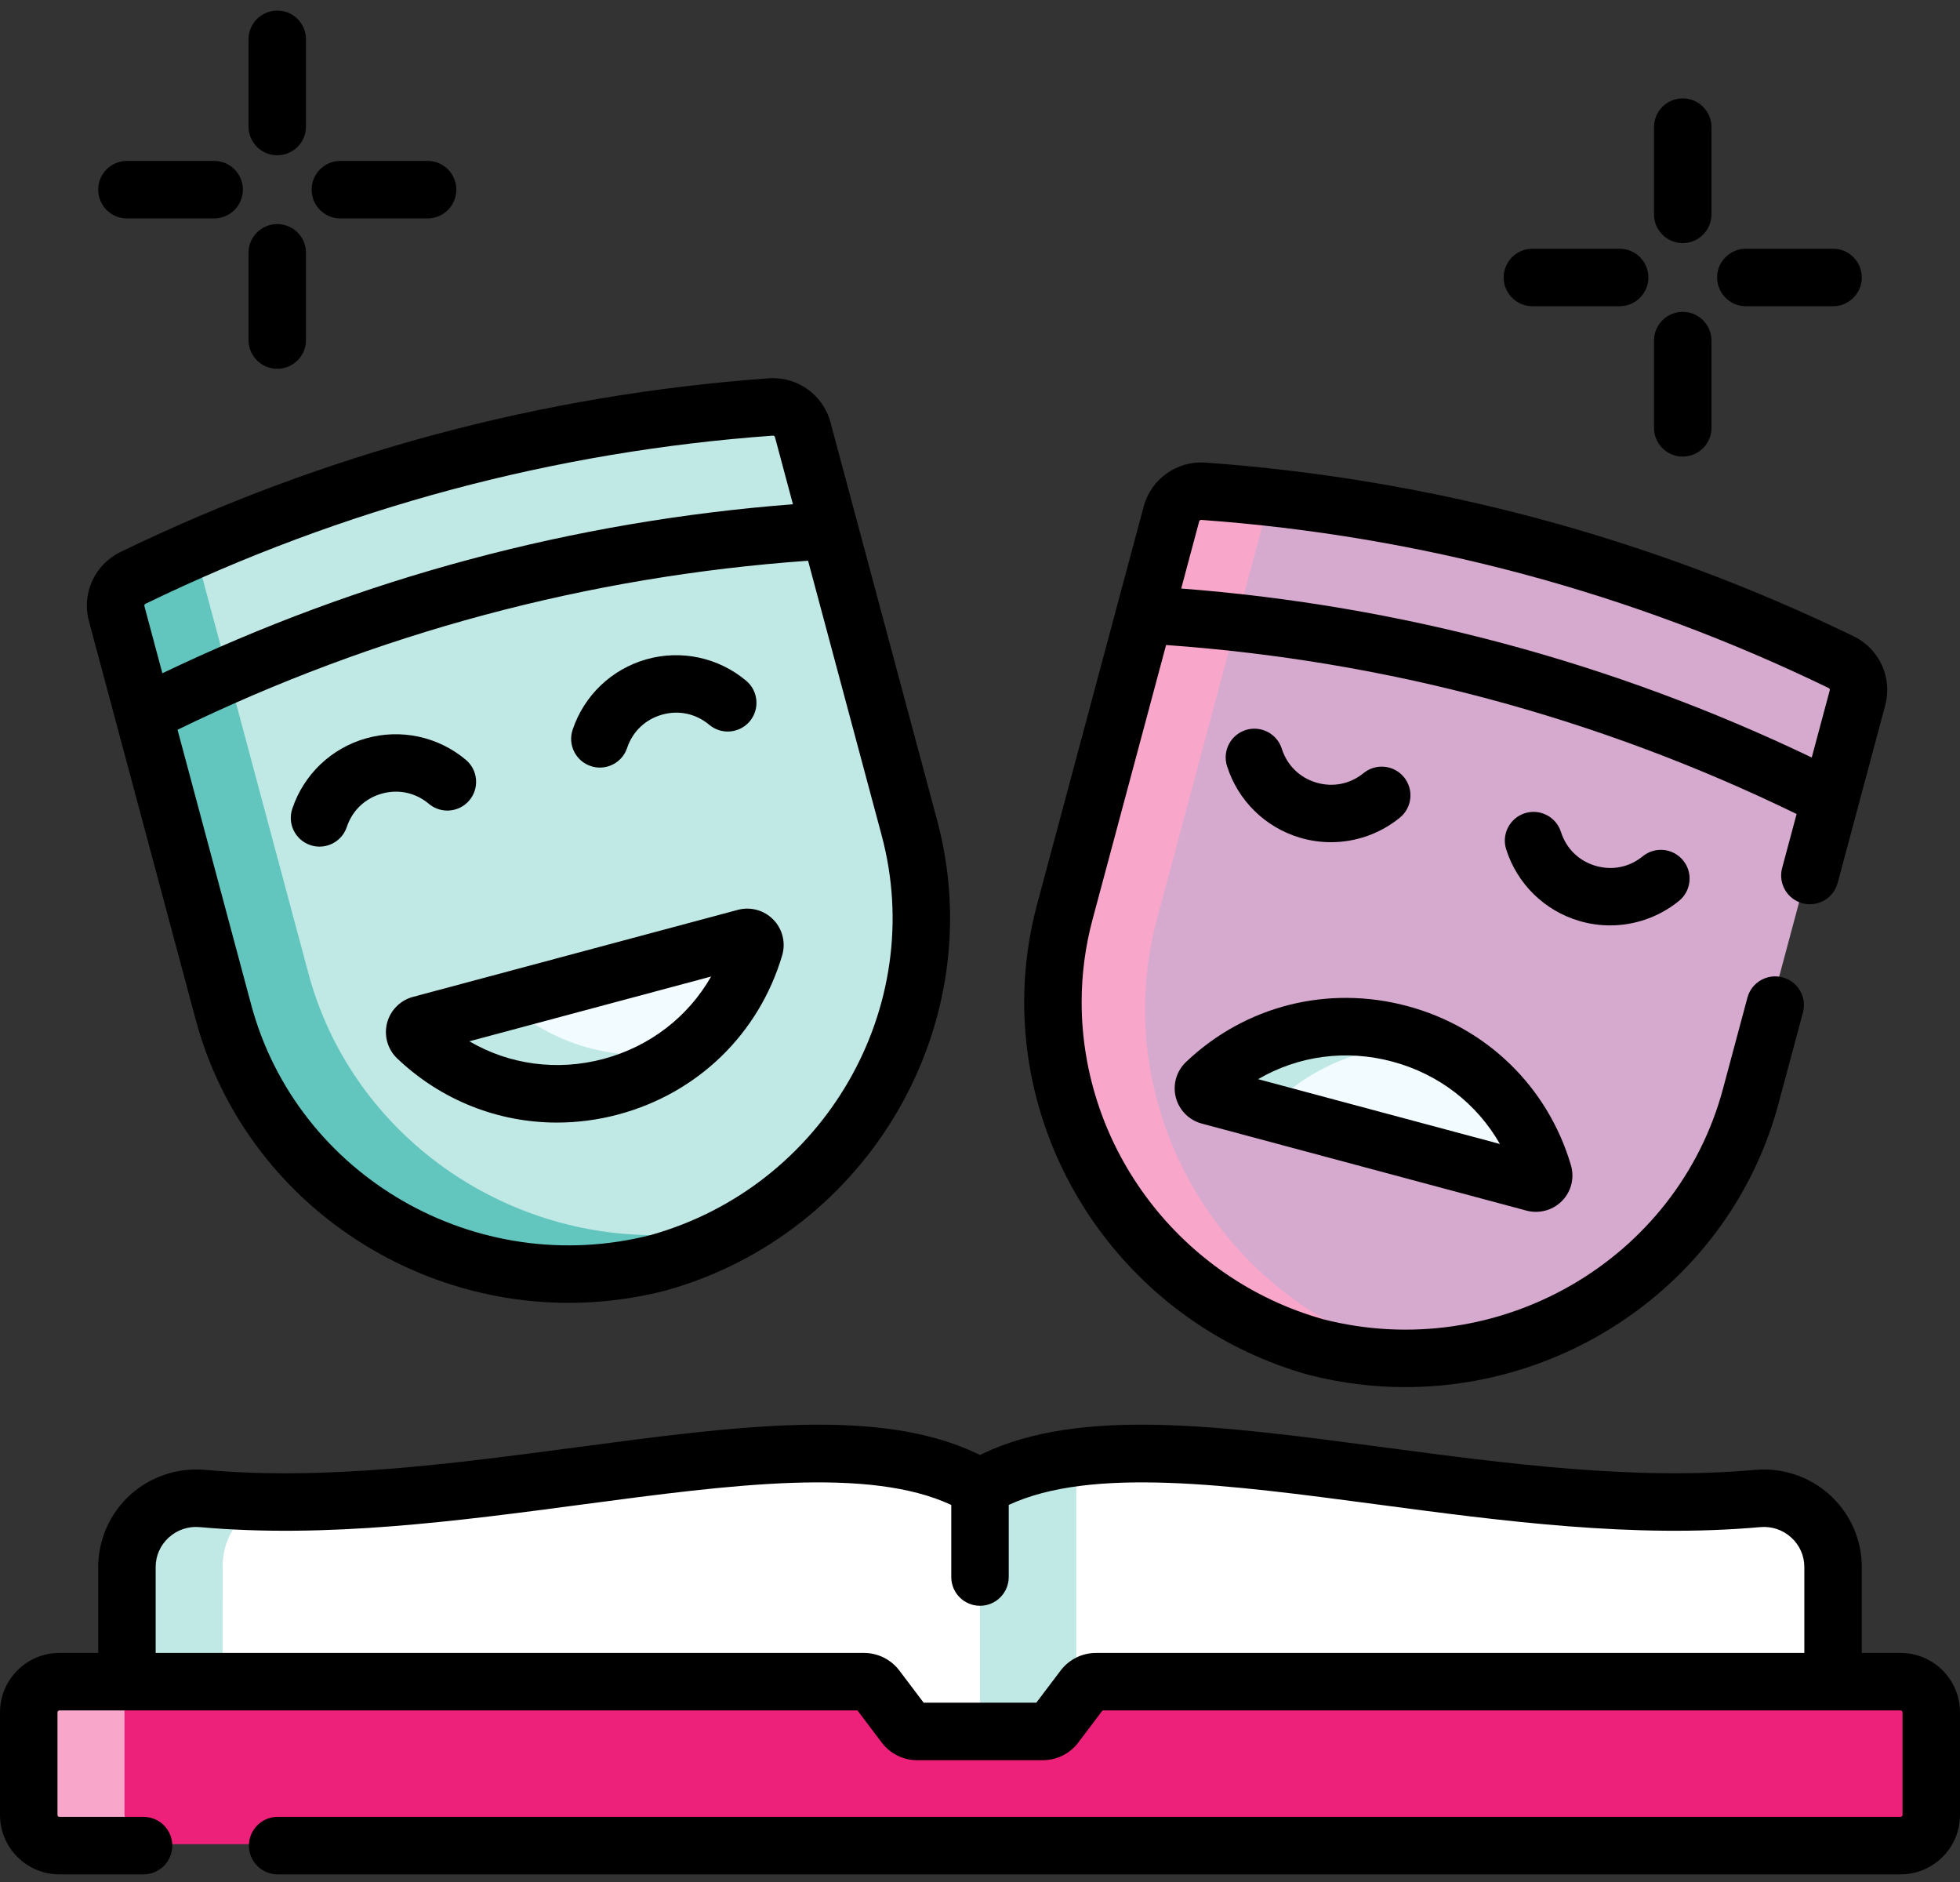
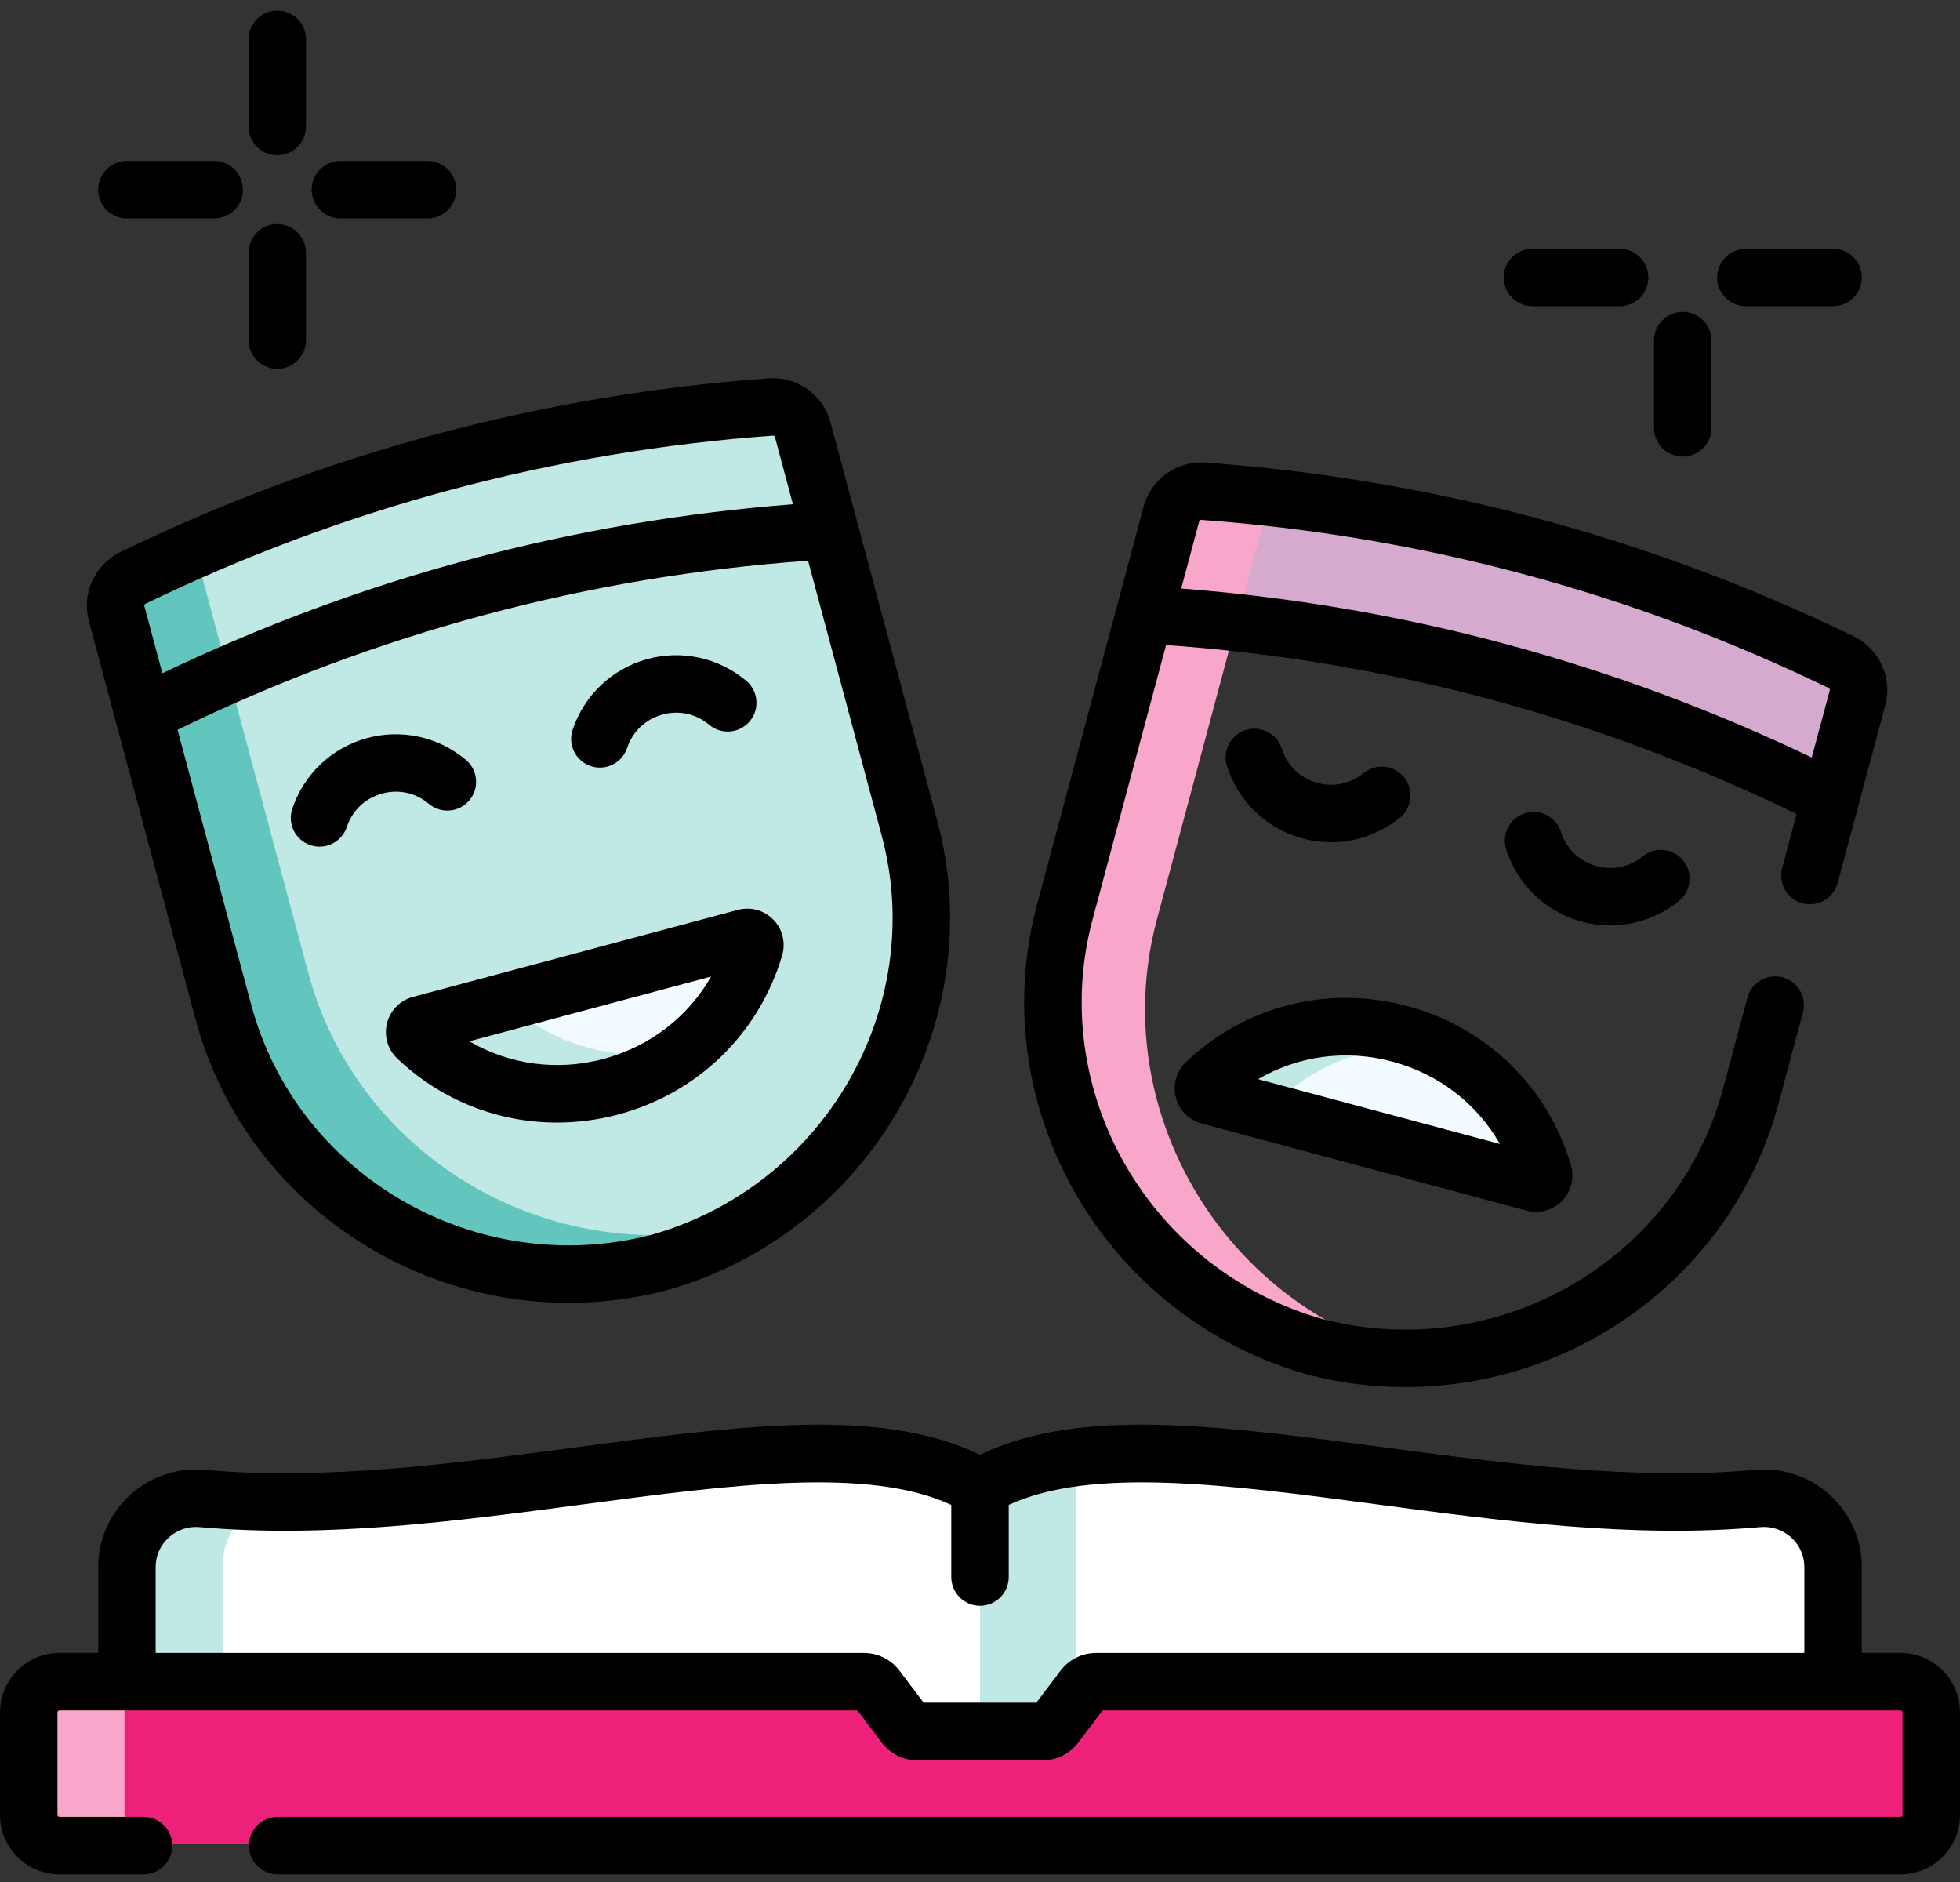
<svg xmlns="http://www.w3.org/2000/svg" width="50" height="48" viewBox="0 0 50 48" fill="none">
  <rect x="0" y="0" width="50" height="48" fill="#333333" stroke="none" />
  <path d="M16.709 32.168C15.95 32.363 15.187 32.456 14.436 32.456C10.391 32.456 6.682 29.765 5.614 25.762C4.936 23.236 3.122 16.466 2.893 15.609C2.795 15.246 2.972 14.865 3.31 14.701C8.407 12.229 13.928 10.749 19.579 10.342C19.954 10.315 20.297 10.556 20.394 10.92C20.624 11.777 22.438 18.546 23.115 21.073C24.392 25.817 21.529 30.82 16.709 32.168Z" fill="#C0E8E5" />
  <path d="M18.92 31.223C18.243 31.626 17.503 31.947 16.709 32.169C15.95 32.363 15.187 32.456 14.436 32.456C10.391 32.456 6.682 29.765 5.614 25.763C4.936 23.236 3.122 16.466 2.893 15.609C2.795 15.246 2.972 14.866 3.31 14.701C4.346 14.199 5.399 13.739 6.467 13.319C6.163 13.458 5.86 13.601 5.559 13.746C5.221 13.911 5.044 14.291 5.142 14.655C5.371 15.512 7.185 22.281 7.863 24.808C8.931 28.81 12.64 31.501 16.685 31.501C17.423 31.501 18.173 31.411 18.92 31.223Z" fill="#62C6BF" />
  <path d="M19.168 24.119C18.068 27.85 13.373 29.108 10.555 26.427C10.445 26.322 10.494 26.136 10.641 26.097L18.929 23.876C19.076 23.837 19.211 23.973 19.168 24.119Z" fill="#F2FBFF" />
-   <path d="M21.084 13.493C14.991 13.845 9.035 15.441 3.583 18.183C3.352 17.325 3.122 16.466 2.893 15.609C2.795 15.246 2.972 14.865 3.31 14.701C8.407 12.229 13.929 10.749 19.579 10.342C19.954 10.315 20.297 10.556 20.394 10.92C20.624 11.777 20.853 12.635 21.084 13.493Z" fill="#C0E8E5" />
-   <path d="M47.303 17.759C47.073 18.617 45.259 25.386 44.582 27.913C43.315 32.659 38.334 35.561 33.486 34.319C29.443 33.188 26.777 29.483 26.777 25.518C26.777 24.757 26.875 23.987 27.08 23.223C27.758 20.697 29.572 13.927 29.802 13.07C29.898 12.706 30.241 12.465 30.617 12.492C36.267 12.9 41.788 14.38 46.885 16.852C47.225 17.016 47.401 17.396 47.303 17.759Z" fill="#D6AACE" />
+   <path d="M21.084 13.493C14.991 13.845 9.035 15.441 3.583 18.183C3.352 17.325 3.122 16.466 2.893 15.609C2.795 15.246 2.972 14.865 3.31 14.701C8.407 12.229 13.929 10.749 19.579 10.342C19.954 10.315 20.297 10.556 20.394 10.92Z" fill="#C0E8E5" />
  <path d="M36.137 34.598C35.265 34.634 34.374 34.546 33.486 34.319C29.443 33.188 26.777 29.483 26.777 25.518C26.777 24.757 26.875 23.987 27.081 23.223C27.758 20.697 29.572 13.927 29.802 13.07C29.898 12.706 30.241 12.465 30.617 12.492C31.389 12.548 32.159 12.623 32.926 12.72C32.601 12.746 32.32 12.973 32.234 13.297C32.005 14.154 30.191 20.923 29.513 23.45C29.308 24.213 29.21 24.983 29.21 25.745C29.21 29.71 31.875 33.415 35.919 34.545C35.991 34.564 36.064 34.581 36.137 34.598Z" fill="#F8A6CA" />
  <path d="M30.677 27.58C33.494 24.899 38.19 26.157 39.29 29.888C39.333 30.034 39.197 30.17 39.05 30.131L30.762 27.91C30.616 27.871 30.567 27.685 30.677 27.58Z" fill="#F2FBFF" />
  <path d="M47.303 17.759C47.073 18.617 46.843 19.475 46.613 20.333C41.161 17.591 35.205 15.995 29.111 15.643C29.342 14.785 29.572 13.927 29.802 13.07C29.898 12.706 30.241 12.465 30.617 12.492C36.267 12.9 41.788 14.38 46.886 16.852C47.225 17.016 47.401 17.396 47.303 17.759Z" fill="#D6AACE" />
  <path d="M32.234 13.297C32.007 14.148 31.778 14.999 31.549 15.852C30.74 15.76 29.927 15.691 29.112 15.643C29.342 14.785 29.572 13.927 29.802 13.07C29.898 12.706 30.241 12.465 30.617 12.492C31.389 12.548 32.159 12.623 32.926 12.72C32.601 12.746 32.32 12.973 32.234 13.297Z" fill="#F8A6CA" />
  <path d="M5.142 14.655C5.364 15.482 5.585 16.311 5.808 17.14C5.058 17.466 4.316 17.814 3.583 18.183C3.352 17.325 3.122 16.467 2.893 15.609C2.795 15.246 2.972 14.866 3.31 14.701C4.346 14.199 5.399 13.739 6.467 13.319C6.163 13.458 5.86 13.601 5.559 13.746C5.221 13.911 5.044 14.291 5.142 14.655Z" fill="#62C6BF" />
  <path d="M17.278 26.828C15.343 28.252 12.501 28.28 10.555 26.427C10.445 26.322 10.494 26.136 10.641 26.097L12.842 25.508H12.843C14.113 26.694 15.756 27.09 17.278 26.828Z" fill="#C0E8E5" />
  <path d="M36.627 26.709C35.203 26.57 33.711 27.005 32.543 28.116C32.465 28.192 32.468 28.31 32.531 28.384L30.762 27.91C30.616 27.871 30.567 27.685 30.676 27.581C32.377 25.962 34.762 25.778 36.627 26.709Z" fill="#C0E8E5" />
  <path d="M46.762 42.854V39.932C46.762 38.894 45.868 38.088 44.834 38.181C37.712 38.822 29.498 35.728 25.374 37.704C25.145 37.814 24.856 37.814 24.626 37.704C20.502 35.728 12.289 38.822 5.166 38.181C4.132 38.088 3.238 38.894 3.238 39.932V42.854L6.647 45.375H41.145L46.762 42.854Z" fill="white" />
  <path d="M27.456 37.132V45.375H25V38.302C25 38.048 25.145 37.814 25.374 37.704C25.984 37.411 26.684 37.23 27.456 37.132Z" fill="#C0E8E5" />
  <path d="M5.682 42.854L9.091 45.375H6.647L3.238 42.854V39.932C3.238 38.894 4.131 38.088 5.165 38.181C5.731 38.232 6.304 38.259 6.882 38.267C6.189 38.5 5.681 39.15 5.681 39.932L5.682 42.854Z" fill="#C0E8E5" />
  <path d="M48.485 42.853H27.956C27.833 42.853 27.718 42.911 27.644 43.009L26.919 43.967C26.845 44.064 26.73 44.122 26.608 44.122H23.392C23.27 44.122 23.155 44.064 23.081 43.967L22.356 43.009C22.282 42.911 22.167 42.853 22.044 42.853H1.515C1.083 42.853 0.733 43.204 0.733 43.635V46.253C0.733 46.685 1.083 47.035 1.515 47.035H48.485C48.917 47.035 49.267 46.685 49.267 46.253V43.635C49.267 43.204 48.917 42.853 48.485 42.853Z" fill="#ED207A" />
  <path d="M3.176 43.636V46.253C3.176 46.684 3.526 47.035 3.958 47.035H1.515C1.083 47.035 0.733 46.684 0.733 46.253V43.636C0.733 43.203 1.083 42.853 1.515 42.853H3.958C3.526 42.853 3.176 43.203 3.176 43.636Z" fill="#F8A6CA" />
  <path d="M48.485 42.158H47.495V39.97C47.495 39.273 47.2 38.604 46.686 38.134C46.169 37.661 45.469 37.425 44.769 37.489C41.699 37.764 38.44 37.331 35.288 36.912C31.138 36.361 27.554 35.884 25.057 37.081C25.038 37.09 25.019 37.099 25 37.11C24.981 37.099 24.962 37.09 24.943 37.081C22.446 35.884 18.862 36.361 14.712 36.912C11.56 37.331 8.301 37.765 5.232 37.489C4.531 37.425 3.832 37.661 3.314 38.134C2.8 38.604 2.505 39.273 2.505 39.97V42.158H1.515C0.68 42.158 0 42.837 0 43.673V46.29C0 47.126 0.68 47.805 1.515 47.805H3.662C4.067 47.805 4.395 47.477 4.395 47.072C4.395 46.667 4.067 46.339 3.662 46.339H1.515C1.488 46.339 1.466 46.318 1.466 46.29V43.673C1.466 43.647 1.488 43.624 1.515 43.624H21.874L22.497 44.448C22.709 44.727 23.043 44.893 23.392 44.893H26.608C26.956 44.893 27.291 44.727 27.504 44.447L28.126 43.624H48.485C48.511 43.624 48.534 43.647 48.534 43.673V46.29C48.534 46.318 48.512 46.339 48.485 46.339H7.083C6.678 46.339 6.35 46.667 6.35 47.072C6.35 47.477 6.678 47.805 7.083 47.805H48.485C49.32 47.805 50 47.126 50 46.29V43.673C50 42.837 49.32 42.158 48.485 42.158ZM27.956 42.158C27.607 42.158 27.272 42.324 27.059 42.604L26.437 43.426H23.562L22.94 42.603C22.728 42.324 22.393 42.158 22.044 42.158H3.971V39.969C3.971 39.679 4.089 39.412 4.303 39.216C4.521 39.017 4.804 38.922 5.1 38.949C8.332 39.239 11.673 38.795 14.905 38.365C18.634 37.87 22.159 37.401 24.267 38.383V40.221C24.267 40.627 24.595 40.955 25 40.955C25.405 40.955 25.733 40.626 25.733 40.221V38.383C27.841 37.401 31.365 37.87 35.095 38.365C38.326 38.795 41.668 39.239 44.9 38.949C45.196 38.922 45.479 39.017 45.697 39.216C45.911 39.412 46.029 39.679 46.029 39.969V42.158L27.956 42.158Z" fill="black" />
  <path d="M10.941 20.502C11.251 20.762 11.713 20.722 11.974 20.412C12.234 20.102 12.194 19.64 11.885 19.38C11.179 18.786 10.227 18.581 9.34 18.831C8.452 19.081 7.748 19.753 7.456 20.628C7.328 21.012 7.535 21.427 7.919 21.555C7.996 21.581 8.074 21.593 8.151 21.593C8.458 21.593 8.744 21.399 8.847 21.092C8.987 20.672 9.311 20.362 9.738 20.242C10.163 20.122 10.602 20.216 10.941 20.502Z" fill="black" />
  <path d="M18.822 23.206L10.533 25.426C10.209 25.513 9.956 25.77 9.873 26.095C9.791 26.42 9.89 26.765 10.132 26.995C11.253 28.062 12.706 28.631 14.208 28.631C14.729 28.631 15.257 28.563 15.778 28.423C17.803 27.88 19.364 26.363 19.954 24.364C20.048 24.043 19.962 23.694 19.727 23.454C19.493 23.214 19.145 23.119 18.822 23.206ZM15.398 27.007C14.214 27.324 12.992 27.154 11.973 26.558L18.141 24.906C17.556 25.931 16.583 26.689 15.398 27.007Z" fill="black" />
  <path d="M4.988 25.99C6.149 30.338 10.148 33.229 14.509 33.229C15.323 33.229 16.151 33.128 16.974 32.917C16.979 32.916 16.984 32.914 16.989 32.913C22.19 31.458 25.293 26.079 23.906 20.921L21.185 10.768C20.997 10.067 20.335 9.596 19.609 9.649C13.84 10.066 8.277 11.556 3.073 14.079C2.418 14.396 2.079 15.136 2.267 15.836L4.988 25.99ZM22.49 21.302C23.669 25.684 21.027 30.256 16.602 31.499C12.148 32.636 7.575 29.997 6.404 25.611L4.529 18.612C9.591 16.149 14.997 14.701 20.614 14.301L22.49 21.301C22.49 21.301 22.49 21.302 22.49 21.302ZM3.712 15.399C8.748 12.957 14.132 11.514 19.714 11.111C19.716 11.111 19.717 11.111 19.719 11.111C19.743 11.111 19.763 11.125 19.769 11.147L20.228 12.861C14.618 13.294 9.216 14.741 4.142 17.171L3.683 15.457C3.677 15.434 3.689 15.41 3.712 15.399Z" fill="black" />
  <path d="M15.071 19.539C15.148 19.565 15.226 19.577 15.303 19.577C15.61 19.577 15.896 19.383 15.998 19.076C16.139 18.656 16.463 18.347 16.89 18.227C17.315 18.107 17.754 18.201 18.093 18.486C18.403 18.746 18.865 18.706 19.126 18.397C19.386 18.087 19.346 17.624 19.037 17.364C18.331 16.77 17.38 16.565 16.492 16.815C15.604 17.066 14.9 17.737 14.608 18.612C14.479 18.996 14.687 19.411 15.071 19.539Z" fill="black" />
  <path d="M33.371 35.062C33.377 35.064 33.382 35.065 33.387 35.066C34.21 35.278 35.037 35.378 35.852 35.378C40.212 35.378 44.212 32.487 45.372 28.14L45.993 25.825C46.098 25.434 45.866 25.032 45.475 24.927C45.084 24.823 44.682 25.054 44.577 25.445L43.956 27.761C42.786 32.146 38.213 34.786 33.758 33.648C30.128 32.629 27.593 29.303 27.593 25.556C27.593 24.845 27.687 24.137 27.871 23.451L29.747 16.451C35.363 16.85 40.769 18.298 45.832 20.761L45.462 22.14C45.358 22.531 45.59 22.933 45.981 23.038C46.372 23.142 46.774 22.91 46.879 22.519L48.093 17.986C48.282 17.285 47.943 16.546 47.288 16.229C42.083 13.706 36.52 12.215 30.753 11.798C30.027 11.746 29.363 12.216 29.176 12.917L26.455 23.07C26.238 23.88 26.127 24.716 26.127 25.556C26.127 29.96 29.106 33.869 33.371 35.062ZM30.646 13.26C36.228 13.664 41.612 15.106 46.649 17.548C46.672 17.559 46.684 17.583 46.677 17.607L46.218 19.32C41.145 16.891 35.742 15.443 30.133 15.01L30.592 13.295C30.598 13.273 30.621 13.259 30.646 13.26Z" fill="black" />
  <path d="M41.075 23.602C41.707 23.602 42.329 23.386 42.833 22.976C43.146 22.72 43.193 22.258 42.937 21.945C42.681 21.631 42.219 21.584 41.906 21.84C41.563 22.12 41.123 22.208 40.698 22.081C40.274 21.955 39.954 21.64 39.82 21.218C39.698 20.833 39.285 20.619 38.9 20.741C38.514 20.864 38.3 21.276 38.423 21.662C38.702 22.541 39.396 23.223 40.28 23.486C40.541 23.564 40.809 23.602 41.075 23.602Z" fill="black" />
  <path d="M33.159 21.364C33.42 21.442 33.688 21.48 33.954 21.48C34.586 21.48 35.208 21.264 35.711 20.854C36.025 20.598 36.072 20.136 35.816 19.822C35.56 19.509 35.098 19.462 34.785 19.718C34.442 19.997 34.001 20.086 33.577 19.959C33.153 19.833 32.833 19.518 32.699 19.096C32.577 18.711 32.164 18.497 31.779 18.619C31.393 18.742 31.179 19.154 31.302 19.54C31.581 20.419 32.275 21.101 33.159 21.364Z" fill="black" />
  <path d="M30.254 27.087C30.012 27.317 29.912 27.663 29.995 27.987C30.078 28.313 30.331 28.569 30.655 28.656L38.943 30.877C39.023 30.898 39.103 30.908 39.183 30.908C39.431 30.908 39.672 30.809 39.849 30.628C40.084 30.388 40.17 30.04 40.075 29.719C39.486 27.72 37.925 26.202 35.9 25.659C33.874 25.116 31.764 25.65 30.254 27.087ZM35.52 27.076C36.705 27.393 37.678 28.151 38.263 29.177L32.095 27.524C33.114 26.928 34.336 26.758 35.52 27.076Z" fill="black" />
  <path d="M3.238 5.571H5.463C5.868 5.571 6.196 5.242 6.196 4.838C6.196 4.433 5.868 4.104 5.463 4.104H3.238C2.833 4.104 2.505 4.433 2.505 4.838C2.505 5.242 2.833 5.571 3.238 5.571Z" fill="black" />
  <path d="M8.683 5.571H10.908C11.313 5.571 11.641 5.242 11.641 4.838C11.641 4.433 11.313 4.104 10.908 4.104H8.683C8.278 4.104 7.95 4.433 7.95 4.838C7.95 5.242 8.278 5.571 8.683 5.571Z" fill="black" />
  <path d="M7.073 9.406C7.478 9.406 7.806 9.078 7.806 8.673V6.448C7.806 6.043 7.478 5.715 7.073 5.715C6.668 5.715 6.34 6.043 6.34 6.448V8.673C6.34 9.078 6.668 9.406 7.073 9.406Z" fill="black" />
  <path d="M7.073 3.96C7.478 3.96 7.806 3.632 7.806 3.227V1.003C7.806 0.598 7.478 0.27 7.073 0.27C6.668 0.27 6.34 0.598 6.34 1.003V3.227C6.34 3.632 6.668 3.96 7.073 3.96Z" fill="black" />
  <path d="M39.092 7.81H41.317C41.722 7.81 42.05 7.482 42.05 7.077C42.05 6.672 41.722 6.344 41.317 6.344H39.092C38.687 6.344 38.359 6.672 38.359 7.077C38.359 7.482 38.687 7.81 39.092 7.81Z" fill="black" />
  <path d="M44.537 7.81H46.762C47.167 7.81 47.495 7.482 47.495 7.077C47.495 6.672 47.167 6.344 46.762 6.344H44.537C44.132 6.344 43.804 6.672 43.804 7.077C43.804 7.482 44.132 7.81 44.537 7.81Z" fill="black" />
  <path d="M42.927 11.645C43.332 11.645 43.66 11.317 43.66 10.912V8.687C43.66 8.282 43.332 7.954 42.927 7.954C42.522 7.954 42.194 8.282 42.194 8.687V10.912C42.194 11.317 42.522 11.645 42.927 11.645Z" fill="black" />
-   <path d="M42.927 6.2C43.332 6.2 43.66 5.872 43.66 5.467V3.242C43.66 2.837 43.332 2.509 42.927 2.509C42.522 2.509 42.194 2.837 42.194 3.242V5.467C42.194 5.871 42.522 6.2 42.927 6.2Z" fill="black" />
</svg>